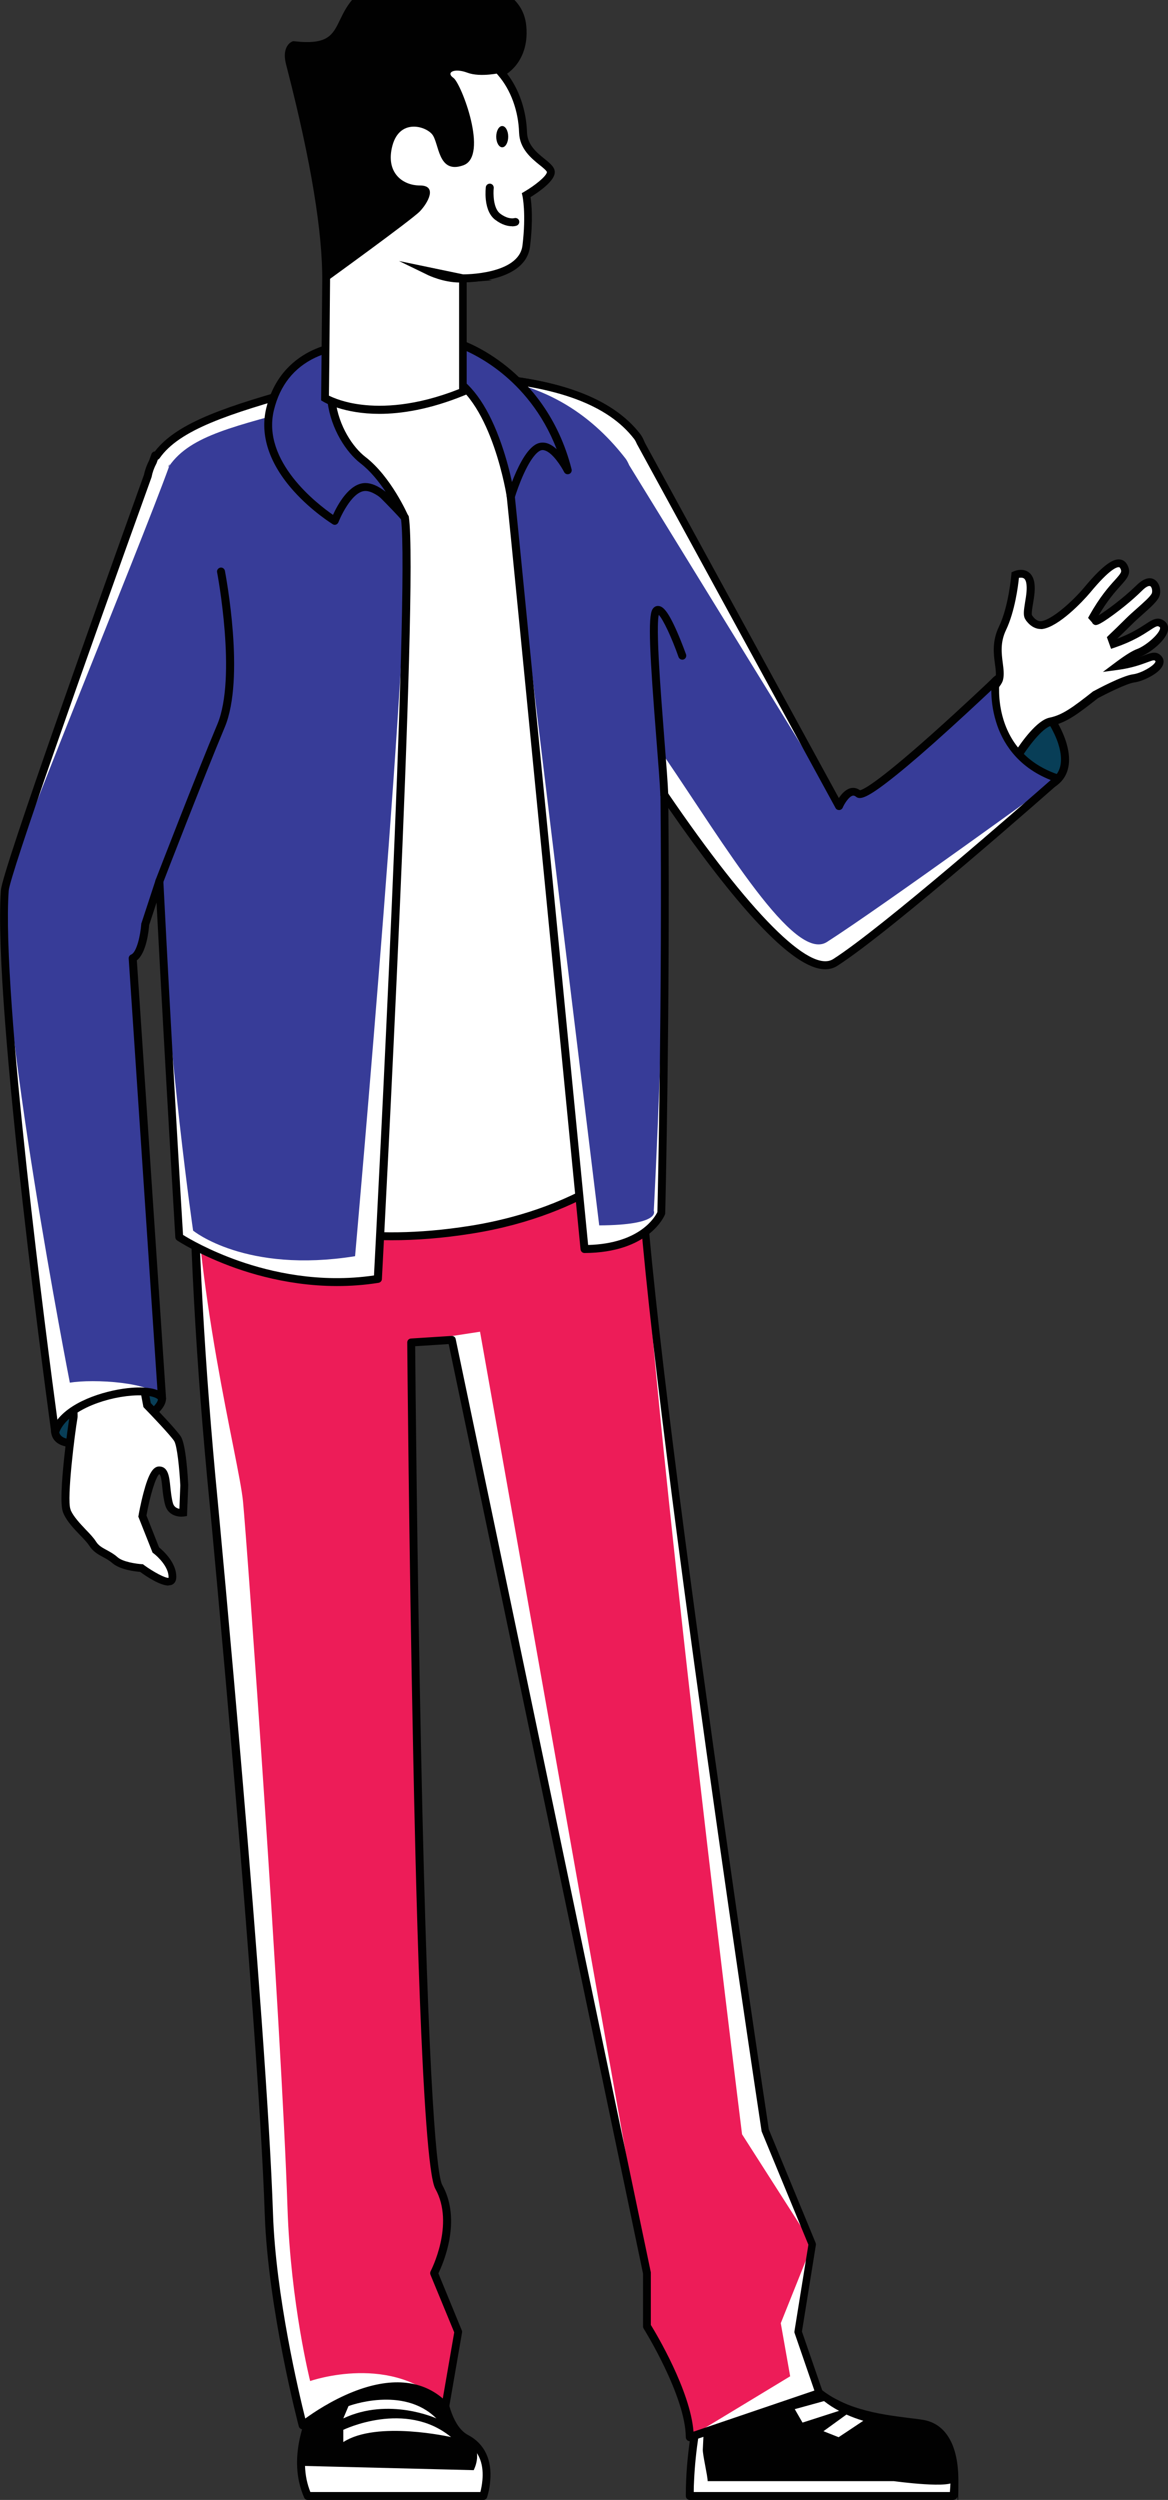
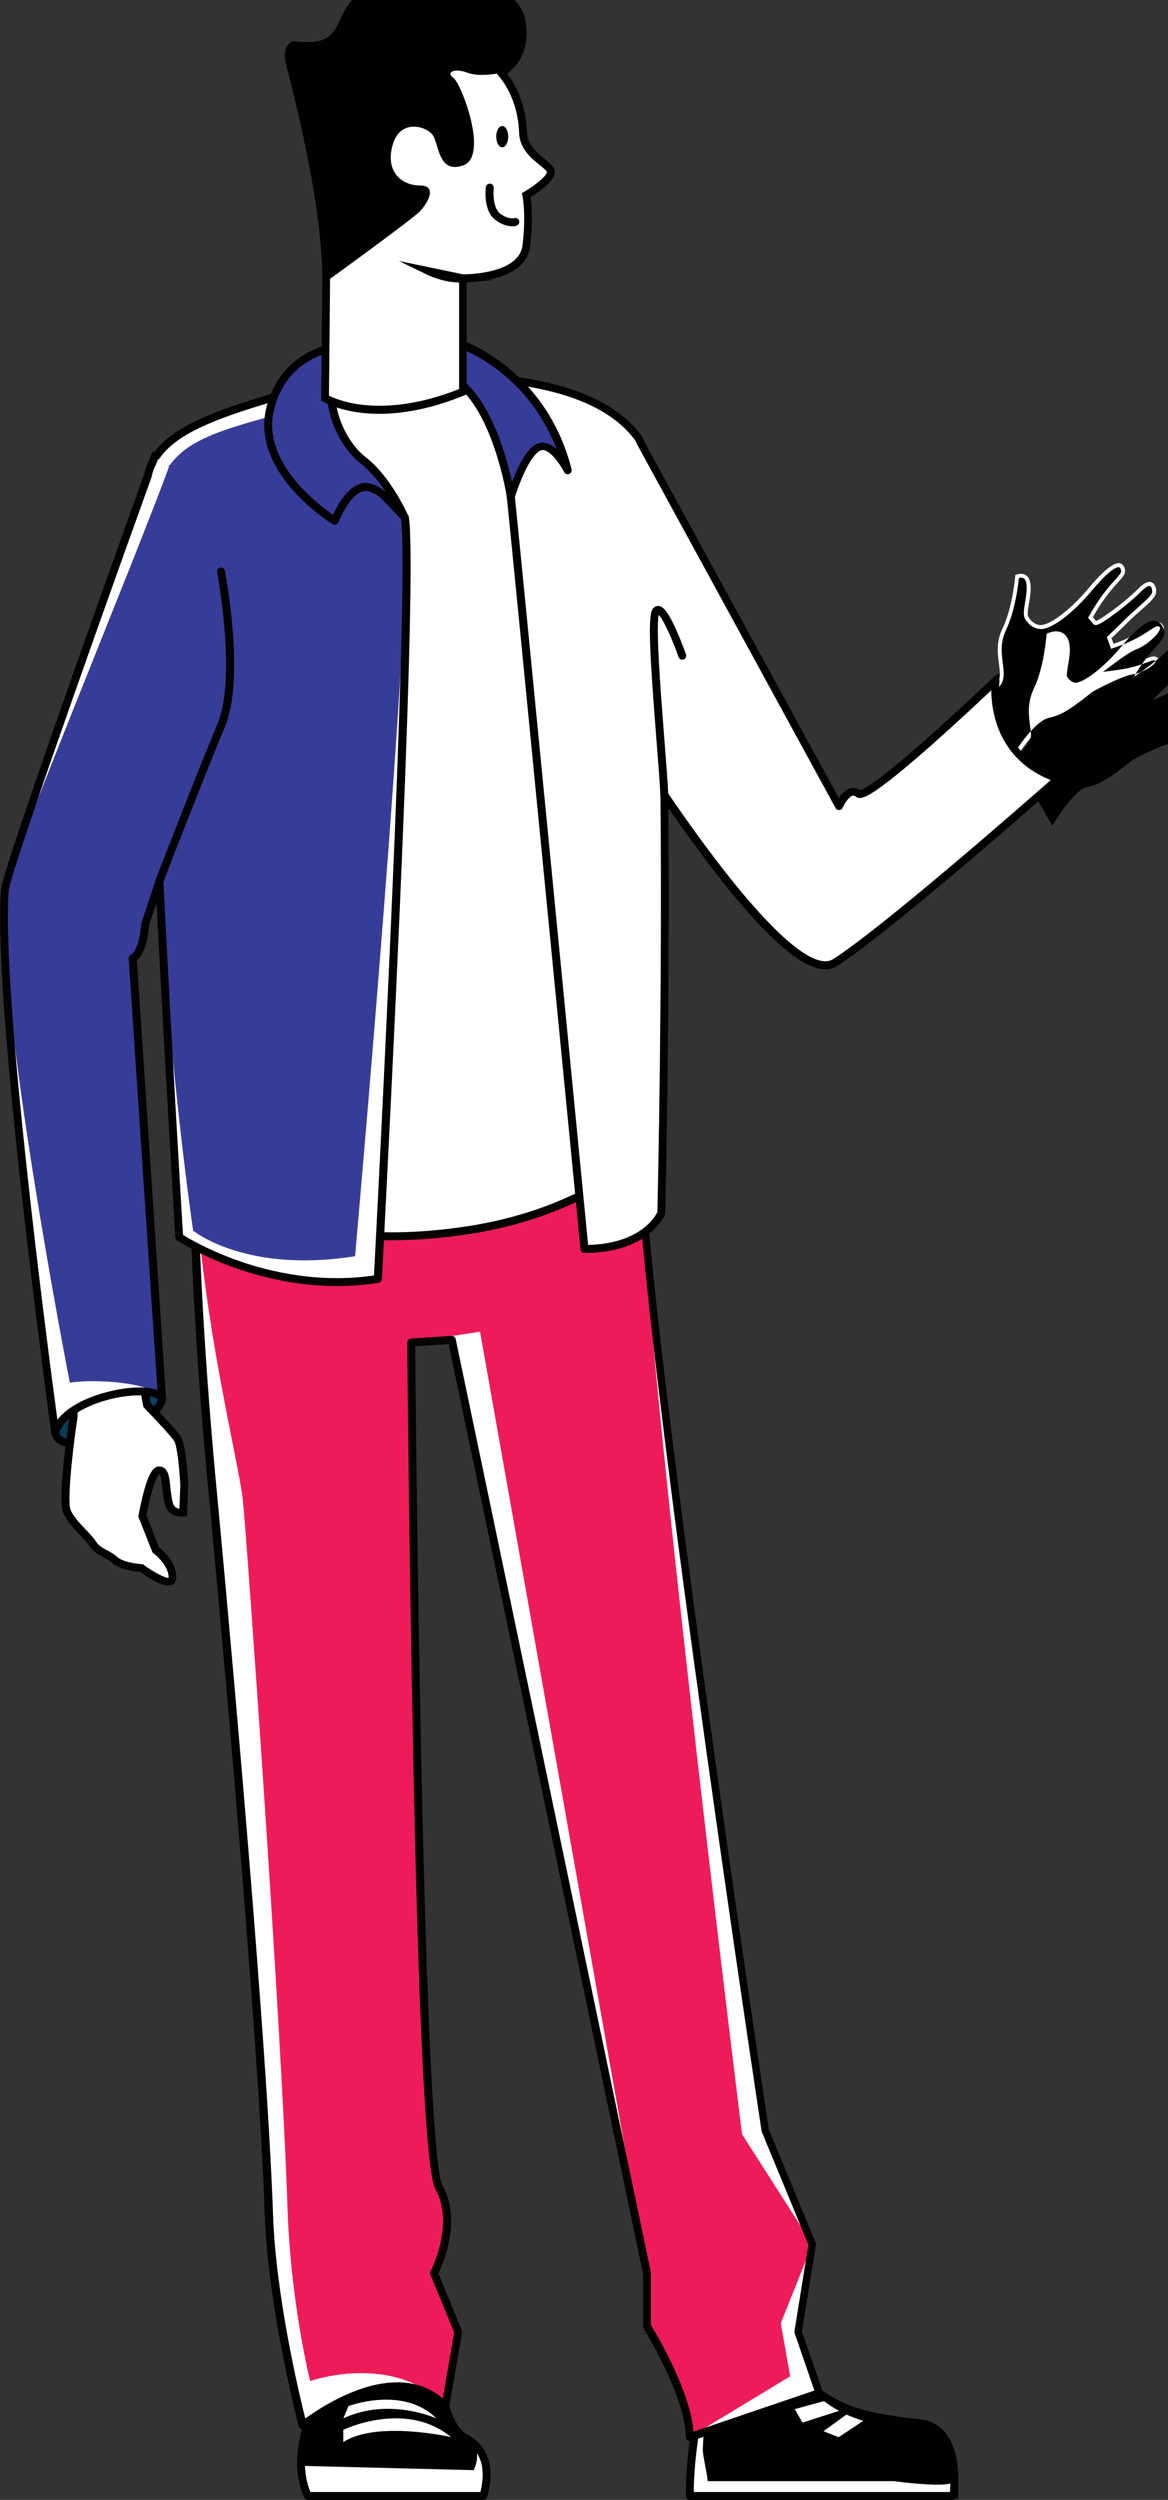
<svg xmlns="http://www.w3.org/2000/svg" id="Layer_1" version="1.1" viewBox="0 0 1031.9 2207.8">
  <rect x="0" y="0" width="1031.9" height="2207.8" fill="#333333" stroke="none" />
  <defs>
    <style>
      .st0 {
        fill: #083e57;
      }

      .st1 {
        fill: #010101;
      }

      .st2 {
        fill: #fff;
      }

      .st3 {
        fill: #373c98;
      }

      .st4 {
        fill: #ed1c58;
      }
    </style>
  </defs>
  <g>
    <g>
      <path class="st0" d="M48.7,1264.7c3.8,28,95.5-10.2,94.4-29.6-2.7-49.1-98.2,1.7-94.4,29.6Z" />
      <path class="st1" d="M65.4,1278.1c-15.9,0-19.5-7.9-20.2-12.9h0c-1.3-9.9,7-22.2,22.9-33.8,20.1-14.7,49.2-25.5,65.8-17.6,5.4,2.6,12,8.3,12.7,21.2,1,17.3-48.6,40.4-75.7,43-1.9.2-3.7.3-5.4.3ZM120.6,1218.1c-12.3,0-30.3,5.7-48.3,18.9-13.4,9.8-21.1,20.2-20.1,27.3.9,6.8,10.3,7.4,18,6.6,12.9-1.2,30.5-7,45.8-15.1,16.5-8.7,23.8-16.7,23.6-20.5-.4-7.7-3.3-12.7-8.7-15.2-2.6-1.3-6.2-1.9-10.3-1.9Z" />
    </g>
    <g>
      <path class="st2" d="M130,1240.8l-9.3-49.9-67,4s12.9,48.2,11.2,57.1c-1.6,8.9-10,70.8-6,81.9.1.4.3.8.5,1.2,4.5,10.7,18,20.8,22.4,28,4.6,7.5,12.9,8.6,19.6,14.6,6.7,6,23.6,7.1,23.6,7.1,0,0,26.6,19.5,27.3,8.9.9-13.3-14.7-24.8-14.7-24.8l-11.8-29.9s6.9-40.4,14.7-40.4c7.8,0,4.9,16.7,8.9,30,2.6,8.8,12.5,7.4,12.5,7.4l1-24.2s-1.6-34.7-6.1-41.3c-4.4-6.6-26.8-29.6-26.8-29.6Z" />
      <path class="st1" d="M149,1400.3c-7.5,0-19.3-7.8-25.2-12.1-4.2-.3-18-1.9-24.7-7.9-2.4-2.1-5.1-3.6-7.9-5.1-4.5-2.4-9.1-5-12.4-10.2-1.6-2.5-4.7-5.8-8-9.2-5.5-5.7-11.7-12.2-14.7-19.2-.3-.6-.5-1.1-.6-1.6-4.5-12.6,4.9-78.2,5.9-83.6,1.1-6-6.2-37.3-11.1-55.6l-1.1-4.1,74.3-4.5,9.7,51.9c4,4.1,22.3,23.2,26.4,29.3,4.8,7,6.4,37.1,6.7,43.1v.2s0,.1,0,.1l-1.1,27.1-2.9.4c-4.5.6-13.6-.6-16.3-9.9-1.5-5.2-2.1-10.8-2.6-15.7-.5-4.8-1.1-11.2-2.7-11.8-3,2.2-8.2,18.8-11.3,36.5l11.1,28.1c3.4,2.8,16.1,14,15.2,27.2-.3,3.7-2.4,5.2-3.7,5.8-.9.4-2,.6-3.2.6ZM58.2,1198.1c3.5,13.3,11.7,46.4,10.2,54.5-2.3,13-9.5,70.8-6.2,80.1.1.4.2.7.3.9v.2c2.6,5.8,8.3,11.8,13.4,17.2,3.6,3.7,6.9,7.2,8.9,10.4,2.3,3.7,5.7,5.5,9.8,7.7,3.1,1.7,6.2,3.4,9.2,6.1,4.8,4.3,17.1,5.9,21.5,6.2h1c0,0,.8.7.8.7,8.8,6.4,18.8,11.6,21.8,11.4.6-9.3-9.4-18.8-13.3-21.7l-.8-.6-12.6-31.8.2-1c0-.4,1.8-10.4,4.5-20.5,4.3-16.2,8.3-22.8,13.7-22.8,8.1,0,9,9.3,9.9,18.1.5,4.6,1,9.8,2.3,14.4,1,3.4,3.6,4.5,5.7,4.9l.8-20.7c-.7-14-2.8-35.4-5.5-39.3-3.5-5.2-20.2-22.8-26.4-29.1l-.7-.8-9-47.9-59.6,3.6Z" />
    </g>
    <g>
-       <path class="st0" d="M879.5,601.2c-16.8,19.5-20.4,58.6-20.4,58.6,0,0,50,55.7,75.8,27.9,25.8-27.9-39.4-105.1-55.4-86.5Z" />
      <path class="st1" d="M917.2,698.9c0,0-.2,0-.3,0-27.2-.2-59-35.3-60.3-36.8l-1-1.1v-1.5c.3-1.6,4-40.4,21.3-60.6h0c2.1-2.4,6-5.1,12.7-3.7,17.4,3.5,43.7,33.6,52.1,59.5,4.8,15,3.4,27.2-4.1,35.4-5.5,5.9-12.3,8.9-20.4,8.9ZM862.8,658.5c5.6,5.9,32.5,33.2,54.1,33.4,6.1,0,11.2-2.1,15.4-6.7,7.2-7.8,5.4-19.8,2.6-28.5-6.8-21.2-30.7-51.5-46.8-54.8-3.6-.7-5.2.5-6,1.4h0c-14.1,16.3-18.5,47.8-19.4,55.1Z" />
    </g>
    <g>
      <path class="st2" d="M1026.7,551c-7.7-6-11.3,6.8-42.9,17.6l-1.8-5c3.6-3.4,9.5-9.2,15.2-14.8,8.5-8.6,22.3-18.6,23.9-24.2,1.7-5.5-2.5-17.4-14.4-5.7-17.3,17.1-39.8,31.7-38.6,29.2l-2.6-3c19-34,32.6-34.8,27.4-44.8-5.2-10-21.5,7.5-32.5,20.8-8,9.5-27.7,29.2-40.1,30.9-.3,0-.6,0-.8,0-3.2.1-6.6-1.7-9-4.5,0-.2-.1-.2-.1-.2-.7-.7-1.3-1.6-1.8-2.4-2.6-4.4,3.9-20.3,1.4-31.1-2.4-10.7-13-6-13-6,0,0-2.1,28.2-11.3,47.2-9.1,18.9-.2,33.9-2.9,44.9-1.3,5.5-15,17-15,17,6.4,30.9,29.9,52.5,29.9,52.5,0,0,17.8-29.4,30.2-32,12.5-2.5,22.3-10.1,39.9-23.9,0,0,24.7-13.2,33.6-14.4,8.9-1.2,27.2-11,22-17.3-5.1-6.1-10.4,2.9-36.2,6.4,6.7-5,13.9-9.9,18.2-11.5,10-3.6,28.7-19.6,21.1-25.5Z" />
-       <path class="st1" d="M898.5,674.7l-3.1-2.9c-1-.9-24.5-22.7-31-54.3l-.4-2,1.6-1.3c6.1-5.2,13.2-12.5,13.8-15.2.9-3.5.3-7.8-.4-12.7-1.2-8.9-2.6-20,3.5-32.8,8.8-18.2,10.9-45.7,11-46l.2-2.1,1.9-.8c.7-.3,6.5-2.8,11.8-.1,2.1,1.1,4.9,3.4,6.1,8.5,1.5,6.4.2,13.9-.9,20.4-.6,3.4-1.4,8.5-.9,9.8.4.7.8,1.3,1.2,1.7.2.2.4.4.5.6,1.8,2,4.1,3.2,6,3.1h.5s.1,0,.1,0c10.2-1.6,28.5-18.6,37.7-29.6,19.1-23,27-25.4,31.6-24.9,2,.2,4.8,1.2,6.7,4.8,3.9,7.4,0,11.7-5.9,18.3-4.7,5.2-11.5,12.8-19.5,26.3,6.4-4,21.1-14.5,33.7-26.8,7.5-7.3,12.7-6.7,15.7-4.8,4.4,2.7,5.9,9.4,4.5,14-1.3,4.6-7.8,10.3-15.2,16.9-3.3,2.9-6.7,6-9.5,8.8-4.6,4.6-9.4,9.2-12.8,12.5,12.3-4.6,19.8-9.5,24.9-12.8,6.2-4.1,11.1-7.3,17-2.7h0c2.4,1.9,3.5,4.7,3,7.9-1.5,9-16.2,20.6-25.1,23.7-.2,0-.4.1-.5.2,1.8-.6,3.3-1.2,4.7-1.7,6.2-2.3,11-4.1,15.3,1,1.8,2.2,2.2,4.9,1.1,7.6-1.7,4.4-7,8-11,10.2-4.9,2.7-10.4,4.7-14.3,5.2-6.7.9-25.2,10.2-32.1,13.9-17.2,13.5-27.7,21.7-41.2,24.4-7.9,1.6-21.3,19.5-27.9,30.4l-2.2,3.6ZM871.7,618c5.1,21.9,19.3,38.9,25.4,45.6,5.5-8.5,19-27.5,30.1-29.8,11.4-2.3,20.6-9.1,38.5-23.2l.2-.2h.3c2.6-1.5,25.5-13.7,34.8-14.9,7-.9,18.3-7.2,19.8-11,.2-.4.1-.4,0-.6-.9-1.1-1.1-1.3-7.5,1.1-5.2,1.9-13.1,4.9-25.5,6.6l-13.4,1.8,10.8-8.1c8.8-6.6,15.1-10.5,19.1-12,7.4-2.6,19.7-12.9,20.6-18.3.1-.8-.1-1-.4-1.2h0c-1.7-1.3-2.4-1.3-8.9,3-6,3.9-14.9,9.7-30.7,15.1l-3.3,1.1-3.7-10.3,1.6-1.6c3.4-3.2,9.4-9,15.2-14.8,2.9-2.9,6.4-6,9.8-9,5.5-4.9,12.4-10.9,13.2-13.6.6-2-.1-5.2-1.4-6-.9-.6-3.4,0-7.2,3.8-9.7,9.6-20.1,17.5-25.4,21.4-14.5,10.6-15.8,9.6-17.6,8.4-.6-.4-1-.9-1.2-1.5l-3.6-4.1,1.2-2.2c9.2-16.4,17.1-25.3,22.4-31.1,6-6.7,6.4-7.5,4.9-10.4-.5-1-.9-1-1.2-1.1-1.9-.2-8.2,1.6-25.5,22.5-6.9,8.2-27.7,30-42.1,32.1-.6.1-1.2.1-1.7,0-4,0-8.2-2.1-11.4-5.8l-.4-.5c-.7-.7-1.3-1.6-1.9-2.7-1.8-3.2-1-7.9,0-14.4,1-5.9,2.1-12.6,1-17.7-.7-3-2-3.6-2.4-3.8-1.2-.6-2.7-.5-4-.3-.7,7.3-3.6,29.7-11.4,46.1-5.2,10.9-4,20.4-2.9,28.9.7,5.4,1.4,10.6.2,15.3-1.3,5.4-10.1,13.6-14.5,17.5Z" />
+       <path class="st1" d="M898.5,674.7l-3.1-2.9l-.4-2,1.6-1.3c6.1-5.2,13.2-12.5,13.8-15.2.9-3.5.3-7.8-.4-12.7-1.2-8.9-2.6-20,3.5-32.8,8.8-18.2,10.9-45.7,11-46l.2-2.1,1.9-.8c.7-.3,6.5-2.8,11.8-.1,2.1,1.1,4.9,3.4,6.1,8.5,1.5,6.4.2,13.9-.9,20.4-.6,3.4-1.4,8.5-.9,9.8.4.7.8,1.3,1.2,1.7.2.2.4.4.5.6,1.8,2,4.1,3.2,6,3.1h.5s.1,0,.1,0c10.2-1.6,28.5-18.6,37.7-29.6,19.1-23,27-25.4,31.6-24.9,2,.2,4.8,1.2,6.7,4.8,3.9,7.4,0,11.7-5.9,18.3-4.7,5.2-11.5,12.8-19.5,26.3,6.4-4,21.1-14.5,33.7-26.8,7.5-7.3,12.7-6.7,15.7-4.8,4.4,2.7,5.9,9.4,4.5,14-1.3,4.6-7.8,10.3-15.2,16.9-3.3,2.9-6.7,6-9.5,8.8-4.6,4.6-9.4,9.2-12.8,12.5,12.3-4.6,19.8-9.5,24.9-12.8,6.2-4.1,11.1-7.3,17-2.7h0c2.4,1.9,3.5,4.7,3,7.9-1.5,9-16.2,20.6-25.1,23.7-.2,0-.4.1-.5.2,1.8-.6,3.3-1.2,4.7-1.7,6.2-2.3,11-4.1,15.3,1,1.8,2.2,2.2,4.9,1.1,7.6-1.7,4.4-7,8-11,10.2-4.9,2.7-10.4,4.7-14.3,5.2-6.7.9-25.2,10.2-32.1,13.9-17.2,13.5-27.7,21.7-41.2,24.4-7.9,1.6-21.3,19.5-27.9,30.4l-2.2,3.6ZM871.7,618c5.1,21.9,19.3,38.9,25.4,45.6,5.5-8.5,19-27.5,30.1-29.8,11.4-2.3,20.6-9.1,38.5-23.2l.2-.2h.3c2.6-1.5,25.5-13.7,34.8-14.9,7-.9,18.3-7.2,19.8-11,.2-.4.1-.4,0-.6-.9-1.1-1.1-1.3-7.5,1.1-5.2,1.9-13.1,4.9-25.5,6.6l-13.4,1.8,10.8-8.1c8.8-6.6,15.1-10.5,19.1-12,7.4-2.6,19.7-12.9,20.6-18.3.1-.8-.1-1-.4-1.2h0c-1.7-1.3-2.4-1.3-8.9,3-6,3.9-14.9,9.7-30.7,15.1l-3.3,1.1-3.7-10.3,1.6-1.6c3.4-3.2,9.4-9,15.2-14.8,2.9-2.9,6.4-6,9.8-9,5.5-4.9,12.4-10.9,13.2-13.6.6-2-.1-5.2-1.4-6-.9-.6-3.4,0-7.2,3.8-9.7,9.6-20.1,17.5-25.4,21.4-14.5,10.6-15.8,9.6-17.6,8.4-.6-.4-1-.9-1.2-1.5l-3.6-4.1,1.2-2.2c9.2-16.4,17.1-25.3,22.4-31.1,6-6.7,6.4-7.5,4.9-10.4-.5-1-.9-1-1.2-1.1-1.9-.2-8.2,1.6-25.5,22.5-6.9,8.2-27.7,30-42.1,32.1-.6.1-1.2.1-1.7,0-4,0-8.2-2.1-11.4-5.8l-.4-.5c-.7-.7-1.3-1.6-1.9-2.7-1.8-3.2-1-7.9,0-14.4,1-5.9,2.1-12.6,1-17.7-.7-3-2-3.6-2.4-3.8-1.2-.6-2.7-.5-4-.3-.7,7.3-3.6,29.7-11.4,46.1-5.2,10.9-4,20.4-2.9,28.9.7,5.4,1.4,10.6.2,15.3-1.3,5.4-10.1,13.6-14.5,17.5Z" />
    </g>
    <g>
      <path class="st2" d="M814.6,2140.5c-14.6-2.2-35.4-3.5-55.9-9.8-5-1.5-10-3.3-14.9-5.5-2.2-1-4.4-2.1-6.5-3.2-4.6-2.4-9-5.2-13.3-8.6-16.2-12.5-29.1-31.7-34.1-61.7l-58.2,25s-19.2,52.9-21.9,113.8c-.2,4.5-.3,9.1-.3,13.7h232.9s.8-5.7.8-13.7c0-17.5-3.8-46.2-28.6-50.1Z" />
      <path class="st1" d="M814.6,2140.5c-14.6-2.2-35.4-3.5-55.9-9.8-5-1.5-10-3.3-14.9-5.5-2.2-1-4.4-2.1-6.5-3.2-4.6-2.4-9-5.2-13.3-8.6-16.2-12.5-29.1-31.7-34.1-61.7l-58.2,25s-8.2,25.7-10.8,86.6c-.2,4.5,4.3,23.3,4.3,27.9h164.5s53.6,7.4,53.6-.7c0-17.5-3.8-46.2-28.6-50.1Z" />
      <path class="st1" d="M842.3,2207.8h-232.9c-1.9,0-3.5-1.6-3.5-3.5,0-5.2.1-9.8.3-13.9,2.6-60.7,21.9-114.3,22.1-114.8.3-.9,1-1.6,1.9-2l58.2-25c1-.4,2.1-.4,3.1.1.9.5,1.6,1.4,1.8,2.5,4.4,26.4,15.1,45.8,32.8,59.5,4,3.1,8.1,5.8,12.8,8.2,2.3,1.2,4.3,2.2,6.3,3.1,4.5,2,9.3,3.8,14.5,5.3,15.1,4.6,30.7,6.5,43.2,8.1,4.4.5,8.5,1,12.2,1.6,0,0,0,0,0,0,20.4,3.2,31.6,22.2,31.6,53.5s-.8,14-.9,14.2c-.2,1.7-1.7,3-3.5,3ZM612.9,2200.8h226.3c.2-2.4.5-6,.5-10.2,0-35.2-13.9-44.8-25.7-46.6-3.6-.6-7.7-1.1-12-1.6-12.8-1.6-28.7-3.5-44.4-8.3-5.4-1.6-10.6-3.5-15.3-5.7-2.1-.9-4.3-2-6.7-3.3-5-2.6-9.5-5.5-13.8-8.9-17.8-13.8-29.5-33.8-34.6-59.5l-52.8,22.7c-3,8.8-18.8,57.1-21.2,111.3-.2,3.1-.3,6.4-.3,10.1Z" />
      <path class="st2" d="M702.2,2127.7l6.8,11.8,32.3-10.4c-4.6-2.4-9-5.2-13.3-8.6l-25.8,7.1Z" />
      <path class="st2" d="M727.5,2147.1l13.4,5.3,21.8-14.5c-5-1.5-10-3.3-14.9-5.5l-20.3,14.7Z" />
    </g>
    <g>
      <path class="st2" d="M412,2153.6c-27.7-14.6-23.9-84.4-23.9-84.4l-32.7-43.7s-103.1,90.9-87.8,165.1c1,4.7,2.4,9.2,4.4,13.7h155.2s2.1-5.8,2.6-13.7c1.1-11.8-1.1-28.3-17.7-37Z" />
      <path class="st1" d="M266.9,2187c-.5-3.1-.7-6.2-.8-9.3h0c-1.2-2.8,0,4.4.9,9.3Z" />
      <path class="st1" d="M266.9,2187c.2,1.2.4,2.4.6,3.6.4,1.8,0-.4-.6-3.6Z" />
      <path class="st1" d="M412,2153.6c-27.7-14.6-23.9-84.4-23.9-84.4l-32.7-43.7s-91.6,80.7-89.3,152.2l152.4,3.8s10.1-19.1-6.5-27.9Z" />
      <path class="st1" d="M427.1,2207.8h-155.2c-1.4,0-2.7-.8-3.2-2.1-2-4.6-3.5-9.3-4.6-14.4-6.6-31.8,6.5-69.9,38.8-113.2,23.8-31.9,49.9-55,50.1-55.2.7-.6,1.7-1,2.7-.9,1,0,1.9.6,2.4,1.4l32.7,43.7c.5.7.7,1.5.7,2.3,0,.2-.9,17.5,1.6,36.2,2.2,16.7,7.5,38.1,20.5,44.9h0c14.3,7.5,21.2,21.8,19.5,40.4-.6,8.2-2.7,14.3-2.8,14.6-.5,1.4-1.8,2.3-3.3,2.3ZM274.2,2200.8h150.2c.6-2.3,1.4-6.1,1.8-10.5,1-11.1-.9-25.8-15.8-33.6t0,0c-27.5-14.5-26.2-76.4-25.9-86.4l-29.7-39.6c-16.3,15.2-97.2,94.6-83.9,159.2.8,3.8,1.9,7.4,3.3,10.9Z" />
      <path class="st2" d="M303.3,2145.9v10.8c29.8-19.3,95.2-4.4,95.2-4.4-40.2-33.1-95.2-6.4-95.2-6.4Z" />
      <path class="st2" d="M307.9,2124.9l-4.6,10.9c40.5-19.1,82.2,0,82.2,0-29.2-29.2-77.6-10.9-77.6-10.9Z" />
    </g>
    <path class="st2" d="M717.7,1982.1l-41.6-100.7s-119-787.9-109.4-876.3l-396.1-14.7c0,147.6,14.5,297.9,18.3,336,3.7,38.1,43.2,464.1,48.8,628.9,2.8,84.4,29.9,186.6,29.9,186.6,0,0,80.4-65,126-16.7l11.4-65.9-21.3-51.9s22.8-42.9,4.1-76.2c-18.7-33.3-24.4-745.7-24.4-745.7l35.9-2.3,172.4,824.2v47s37.5,59.8,37.8,98l114.5-39-18.7-54.1,12.4-77.3Z" />
    <path class="st4" d="M655.6,1885s-98.5-791.5-88.9-879.9l-396.1-14.7c0,147.6,40.4,297.6,44.1,335.7,3.7,38.1,33.8,459.2,39.3,624,2.8,84.4,20,152.7,20,152.7,0,0,73.9-26,119.5,22.3l11.4-65.9-21.3-51.9s22.8-42.9,4.1-76.2c-18.7-33.3-24.4-745.7-24.4-745.7l60.8-9.3,147.5,831.2v47s37.5,59.8,37.8,98l88.7-53.7-8.3-46.9,27.9-69.7-62.1-97.1Z" />
    <path class="st1" d="M609.4,2155.9c-.7,0-1.4-.2-2-.6-.9-.7-1.5-1.7-1.5-2.8-.3-36.7-36.9-95.5-37.3-96.1-.3-.6-.5-1.2-.5-1.9v-46.6l-171.7-820.9-29.6,1.9c.2,25.2,1.7,190.4,5.2,357,6.5,316.4,14.6,376.2,18.7,383.7,17.6,31.4.6,69.9-3.4,78.1l20.7,50.4c.3.6.3,1.3.2,1.9l-11.4,65.9c-.2,1.3-1.2,2.4-2.4,2.8-1.3.4-2.6,0-3.6-1-17.8-18.9-43.4-21.9-76.1-9-25,9.9-44.9,25.8-45.1,26-.9.7-2.2,1-3.3.6-1.1-.4-2-1.3-2.3-2.4-.3-1-27.2-103.5-30.1-187.4-5.9-174.3-48.3-624.3-48.8-628.6-12-122.3-18.3-238.6-18.3-336.4s.4-1.9,1.1-2.5c.7-.7,1.6-1,2.6-1l396.1,14.7c1,0,1.9.5,2.5,1.2.6.7.9,1.7.8,2.7-9.4,86.1,106,853.1,109.3,874.9l41.4,100.3c.2.6.3,1.3.2,1.9l-12.3,76.4,18.4,53.3c.3.9.2,1.8-.2,2.7-.4.8-1.1,1.5-2,1.8l-114.5,39c-.4.1-.7.2-1.1.2ZM575.1,2053.4c4.6,7.5,34.7,57.7,37.6,94.1l106.8-36.3-17.5-50.8c-.2-.5-.2-1.1-.1-1.7l12.3-76.3-41.2-99.8c-.1-.3-.2-.5-.2-.8-4.8-31.8-116.1-769.8-109.7-873.4l-388.9-14.4c.2,96.8,6.5,211.5,18.2,332.1.4,4.3,42.9,454.6,48.8,629.1,2.4,72.4,23.1,159.1,28.5,180.7,7.3-5.3,23.3-16.1,42.5-23.7,32.4-12.8,59.5-10.7,79,6l10.1-58.4-21-50.9c-.4-1-.3-2.1.1-3,.2-.4,21.7-41.6,4.2-72.9-12.1-21.6-17.8-296.6-19.6-387-3.7-180.2-5.2-358.6-5.2-360.4,0-1.9,1.4-3.4,3.3-3.5l35.9-2.3c1.8-.1,3.3,1.1,3.6,2.8l172.4,824.2c0,.2,0,.5,0,.7v46Z" />
    <path class="st2" d="M415.8,332.6c-25.7-1.3-53.7-1.1-83.4.3-22,1-42.9,4.6-62.3,10-76.3,21.3-129.7,71.3-137.8,110.6-10.2,49.2,39.3,573.9,39.3,573.9,0,0,62.2,87.6,244.2,58.7,103.4-16.4,150.3-66.9,150.3-66.9,0,0,33.2-586.1-3.3-633.7-26.6-34.5-78.8-49.3-147-52.9Z" />
    <path class="st2" d="M415.8,332.6c-25.7-1.3-53.7-1.1-83.4.3-22,1-42.9,4.6-62.3,10-76.3,21.3-129.7,71.3-137.8,110.6-10.2,49.2,46.6,539.7,46.6,539.7,0,0,54.9,103.4,236.9,74.6,103.4-16.4,150.3-48.6,150.3-48.6,0,0,33.2-586.1-3.3-633.7-26.6-34.5-78.8-49.3-147-52.9Z" />
    <path class="st1" d="M346.2,1095.3c-56.5,0-96.4-12.4-122.2-24.7-38.7-18.5-54.5-40.4-55.2-41.3-.4-.5-.6-1.1-.6-1.7-2-21.4-49.4-525.7-39.2-574.9,4.3-20.8,20.1-43.5,44.5-64,26.3-22,59.4-39.1,95.8-49.2,20.6-5.7,41.8-9.1,63.1-10.1,31.6-1.5,59-1.6,83.7-.3h0c75.6,4,124.5,21.8,149.6,54.3,8.9,11.6,14.4,51.2,16.7,121.1,1.8,54.6,1.6,127.2-.6,215.8-3.7,150.8-12,297.6-12,299.1,0,.8-.4,1.6-.9,2.2-.5.5-12.4,13.2-37.2,27.9-22.8,13.5-61.2,31.5-115.2,40-25.8,4.1-49.2,5.8-70.2,5.8ZM175,1026c3,3.8,19,22.7,52.4,38.6,34.4,16.3,95,32.7,187.8,18,29.1-4.6,72.2-15.1,112.4-38.9,20.4-12.1,31.9-22.9,35.1-26,.8-15,8.5-154.5,12-297.6,6.1-251-4.6-319.3-14.7-332.4-23.7-30.8-71-47.7-144.4-51.6-24.5-1.3-51.7-1.2-83,.3-20.8,1-41.5,4.3-61.5,9.9-77.9,21.8-127.9,71.8-135.3,107.9-9.8,47.2,36.8,546,39.3,571.8Z" />
    <path class="st0" d="M306.1,305.2c-26.1,10.2-15.1,77.4-15.1,77.4-.5-30.1,32.2-49.1,32.2-49.1,0,0,9.1-38.5-17.1-28.3Z" />
    <path class="st2" d="M879.5,601.2s-112.2,107.2-121.3,99.8c-9.1-7.4-17.1,11-17.1,11l-175.2-320.9c-1-2.3-2-4.2-3-5.6-26.6-34.5-78.8-49.3-147-52.9,10.4,16.5,29.8,53.7,35.5,106.7,3.9,36.2,65.1,663.8,65.1,663.8,55.2-.3,67.8-31.9,67.8-31.9,0,0,4.5-189.1,2.7-369.1,52,76.2,122,166.4,150.9,147.9,48.7-31.2,197.1-162.4,197.1-162.4-64.1-21-55.4-86.5-55.4-86.5Z" />
-     <path class="st3" d="M879.5,601.2s-112.2,107.2-121.3,99.8c-9.1-7.4-17.1,11-17.1,11l-185.2-301.1c-1-2.3-2-4.2-3-5.6-26.6-34.5-68.8-69.1-137-72.7,10.4,16.5,29.8,53.7,35.5,106.7,3.9,36.2,78,642.9,78,642.9,55.2-.3,48.2-12.9,48.2-12.9,0,0,11.9-220.1,10.1-400.1,52,76.2,114,181.2,142.9,162.7,48.7-31.2,204.3-144.2,204.3-144.2-64.1-21-55.4-86.5-55.4-86.5Z" />
    <path class="st1" d="M516.4,1106.6c-1.8,0-3.3-1.4-3.5-3.2-.6-6.3-61.2-627.9-65.1-663.7-5.5-51.9-24.3-88.2-35-105.2-.7-1.1-.7-2.5,0-3.6.7-1.1,1.9-1.8,3.2-1.7,75.6,4,124.5,21.8,149.6,54.3,1.2,1.6,2.3,3.6,3.4,6.2l172.1,315.1c2.4-3.6,5.9-7.6,10.3-8.7,2-.5,5.1-.6,8.4,1.8,2.7-.5,14.5-5.9,63.1-49.2,27.7-24.7,54-49.7,54.2-50,1.1-1,2.7-1.3,4-.6,1.3.7,2.1,2.1,1.9,3.6,0,.3-2,16.1,3.6,34.1,7.5,23.9,24.1,40.3,49.4,48.6,1.2.4,2.1,1.4,2.3,2.6.3,1.2-.2,2.5-1.1,3.3-6.1,5.4-149.1,131.7-197.5,162.7-3.1,2-6.7,3-10.6,3-14.6,0-34.6-13.9-60.7-42-22.1-23.8-48.3-57.6-77.9-100.4,1.5,174.5-2.7,355.9-2.8,357.7,0,.4,0,.8-.2,1.2-.5,1.4-14.1,33.8-71.1,34.1h0ZM422.3,336.5c11.2,19.3,27.4,54.4,32.6,102.4,3.7,34.5,60,611.9,64.7,660.6,46.1-1.3,59.3-25.1,61.2-29.1.3-12.8,4.4-195.9,2.7-368.3,0-1.5,1-2.9,2.5-3.4,1.5-.5,3.1,0,3.9,1.4,72.6,106.4,125.8,159.9,146.2,146.9,43.2-27.6,167.2-136.1,192.2-158.1-30.4-12-43.1-34.3-48.3-51.4-3.4-11-4.2-21-4.2-27.9-10,9.4-30.3,28.4-51,46.8-17,15.1-31,26.8-41.5,34.8-18.3,14-23.8,15.1-27.1,12.4-1.3-1.1-2.3-1-2.9-.9-3.5.9-7.5,7.5-8.8,10.6-.5,1.2-1.7,2-3.1,2.1-1.3,0-2.6-.6-3.2-1.8l-175.2-320.9c0-.1-.1-.2-.2-.3-.9-2.1-1.7-3.7-2.6-4.8-23-29.9-68.1-46.7-137.8-51.2ZM879.5,601.2h0,0Z" />
    <g>
      <path class="st3" d="M406.8,304l-9.7,28c41.7,21.7,54.3,107.4,54.3,107.4,0,0,10.4-35.1,23.2-43.5,12.7-8.4,27.1,19.7,27.1,19.7-22.2-87.6-94.8-111.6-94.8-111.6Z" />
      <path class="st1" d="M451.4,442.8c0,0-.2,0-.3,0-1.6-.1-3-1.4-3.2-3-.1-.8-12.9-84.2-52.4-104.8-1.5-.8-2.3-2.6-1.7-4.3l9.7-28c.6-1.8,2.6-2.8,4.4-2.2.8.3,19,6.4,40.2,23.5,19.5,15.8,45.2,44.3,56.9,90.5.4,1.7-.5,3.5-2.2,4.1-1.7.6-3.5,0-4.4-1.7-2.4-4.7-10.2-17.3-17.4-19.2-1.7-.5-3.2-.2-4.7.8-9.6,6.3-18.9,32.1-21.7,41.5-.4,1.5-1.8,2.5-3.4,2.5ZM401.3,330.3c16.9,10.1,31,31,41.8,62.3,4.4,12.7,7.4,24.5,9.2,33.1,4.4-11.4,11.6-27.1,20.2-32.7,3.1-2.1,6.7-2.6,10.3-1.7,3.2.9,6.3,2.9,9,5.4-12.6-32.8-32.4-54.1-48-66.8-15.1-12.3-28.9-18.8-35-21.3l-7.6,21.8Z" />
    </g>
    <path class="st2" d="M300.7,403.4c-22.9-17.1-29.3-52-30.5-60.5-63.9,17.8-113,32.6-132.1,60-.4-.2-.7-.4-1.1-.6,0,0-.7,2-2.1,5.7-2,3.9-3.5,8-4.4,12.3C104,493.9,5.5,768.7,4.2,786.4c-7.4,103,44.5,478.4,44.5,478.4,10.7-32.4,87-44.4,94.4-29.6l-25.9-388.8c9.3-3.7,11.1-30,11.1-30l12.5-38.1c8.2,160.7,17.5,314.4,17.5,314.4,0,0,78.7,52.4,175.5,36.9,0,0,32.7-614.8,23.8-672.4,0,0-30.8-34.2-56.9-53.8Z" />
    <path class="st3" d="M150,410.3c0,0,0-.2,0-.2,0,0,0,.2,0,.2Z" />
    <polygon class="st3" points="149.5 411.4 149.5 411.4 149.5 411.4 149.5 411.4" />
    <path class="st3" d="M149.8,410.7c0-.1.1-.3.2-.4,0,.1,0,.3-.2.4Z" />
    <path class="st3" d="M149.5,411.4s0,0,0,0c0,0-.2,0,0,0Z" />
    <path class="st3" d="M149.5,411.4c.9-4.4-2,3.9,0,0-.2,0,0,0,0,0Z" />
    <polygon class="st3" points="149.5 411.4 149.5 411.4 149.5 411.4 149.5 411.4" />
    <path class="st3" d="M300.7,403.4c-22.9-17.1-27.2-36.3-28.4-44.8-63.9,17.8-103.7,25.5-122.7,52.8,0,0,.2,0,0,0C123,485,5.5,768.7,4.2,786.4c-7.4,103,57.5,434.7,57.5,434.7,20.2-3.4,74-.8,81.4,14l-25.9-388.8c9.3-3.7,11.1-30,11.1-30l12.5-38.1c8.2,160.7,29.8,308.6,29.8,308.6,0,0,46.2,38.1,143.1,22.6,0,0,52.8-594.6,43.9-652.3,0,0-30.8-34.2-56.9-53.8Z" />
    <path class="st3" d="M150,410c0-.3.1-.4,0,0h0Z" />
    <polygon class="st3" points="149.5 411.4 149.5 411.4 149.5 411.4 149.5 411.4" />
    <path class="st3" d="M149.8,410.7c-.1.4-.3.7-.3.7,0,0,0,0,0,0,.1-.3.2-.5.3-.7Z" />
    <path class="st1" d="M48.7,1268.2c-.1,0-.2,0-.3,0-1.6-.1-2.9-1.4-3.1-3-.5-3.8-51.9-376.9-44.5-479.1,1.3-17.5,88.8-262.1,126.4-366.8.9-4.4,2.5-8.7,4.6-12.8l2-5.5c.3-1,1.1-1.7,2-2.1.3-.1.6-.2,1-.2,20.1-26.3,65.7-40.6,132.5-59.2,1-.3,2-.1,2.8.4.8.5,1.4,1.4,1.6,2.4,1.4,9.6,7.7,42.2,29.2,58.2,0,0,0,0,0,0,26.1,19.5,56.1,52.8,57.4,54.2.5.5.8,1.1.9,1.8,8.8,57.3-22.5,648-23.8,673.1,0,1.6-1.3,3-2.9,3.3-50.7,8.1-96.4-2.5-125.8-12.8-31.8-11.2-51.4-24.1-52.2-24.6-.9-.6-1.5-1.6-1.6-2.7,0-1.5-8.7-143.6-16.6-295.7l-6.5,19.8c-.4,5.2-2.5,24.8-10.9,31.2l25.8,386.7c.1,1.7-1,3.2-2.6,3.6-1.6.4-3.3-.3-4-1.8-1.4-2.7-9.2-5.1-23.2-4.1-27.1,2-58.8,15-64.8,33.2-.5,1.4-1.8,2.4-3.3,2.4ZM139.4,406.1l-1.1,3c0,.2-.1.3-.2.4-1.9,3.6-3.3,7.4-4.1,11.4,0,.2,0,.3-.1.5C73.5,589.1,8.7,773.1,7.7,786.6c-6.6,91.8,34.7,405.7,43,467.2,13.9-17.9,45.8-26.7,65.6-28.2,6.4-.5,16-.6,22.8,2.1l-25.4-381.2c-.1-1.5.8-2.9,2.2-3.5,4.9-2,8.2-17.2,8.9-27,0-.3,0-.6.2-.8l12.5-38.1c.5-1.6,2.1-2.6,3.8-2.4,1.7.2,2.9,1.6,3,3.3,7.6,149.6,16.3,294.9,17.4,312.6,5.1,3.2,23.2,13.8,49.4,23,28,9.8,71.2,19.9,119.3,12.8,2.4-45.2,31.7-607.5,23.9-667.8-4.7-5.2-32.3-35-55.7-52.5h0c-21.2-15.8-28.8-45.5-31.2-58.9-64.9,18.2-108.9,32.3-126.4,57.5-.4.6-1,1-1.6,1.3Z" />
    <g>
      <path class="st3" d="M320.8,406.5c-22-17-43-64.9-14.7-101.3,0,0-54.1,1-67.5,56.2-13.4,55.2,57.2,98.6,57.2,98.6,0,0,11.6-29.8,27.1-29.8,15.5,0,34.7,26.9,34.7,26.9,0,0-14.7-33.7-36.8-50.6Z" />
      <path class="st1" d="M295.8,463.5c-.6,0-1.3-.2-1.8-.5-.7-.5-18.3-11.3-34.4-29.2-21.7-24.1-30.1-49.4-24.4-73.2,7.2-29.9,26.1-44.3,40.7-51.2,15.7-7.4,29.5-7.7,30.1-7.7,1.4,0,2.6.7,3.2,1.9.6,1.2.5,2.6-.4,3.7-13,16.7-13.9,34.7-12.3,46.8,2.8,22.3,15.3,41,26.4,49.5,22.5,17.3,37.2,50.6,37.8,52,.7,1.6,0,3.6-1.5,4.4-1.6.9-3.5.4-4.6-1-5-7.1-20.6-25.4-31.8-25.4h0c-6.4,0-12.5,7.2-16.4,13.3-4.6,7.1-7.4,14.2-7.4,14.3-.4,1-1.2,1.7-2.1,2.1-.4.1-.7.2-1.1.2ZM298.8,309.5c-5.2.9-12.5,2.7-20.2,6.3-19,9-31.3,24.6-36.6,46.4-11,45.3,38.6,83.1,52.2,92.5,4-8.8,14.4-28.1,28.6-28.1h0c5.4,0,11.4,2.6,17.9,7.7-5.9-8.9-13.5-18.4-22.2-25.1-12.3-9.5-26-29.9-29.1-54.2-2.1-16.5,1.1-32.1,9.3-45.5Z" />
    </g>
    <g>
      <g>
        <path class="st2" d="M462.3,117.1c-.7-21-8.1-39.9-19.3-52.9,0,0,21.5-10,18.7-40.6-2.8-30.6-37.6-38-57.2-29.8-19.6,8.3-28.3,4.5-33.6-1.9-5.3-6.4-33.4-13.8-54.2,7-20.8,20.8-10,46.3-57.4,41,0,0-6.4,2.8-3.4,15.1,3,12.3,32.9,120.9,32.3,193.6-.6,72.7-1,102.9-1,102.9,0,0,42.7,26.6,121.8-5.6v-100.1s52.5.7,56-28.7c3.5-29.4,0-44.8,0-44.8,0,0,20.3-11.9,21.7-19.6,1.4-7.7-23.8-14.7-24.5-35.7Z" />
        <path class="st1" d="M335.3,365.5c-31.7,0-48.8-10.2-49.9-10.9l-1.7-1v-2c0-.3.4-31.1,1-102.9.4-43.4-10-106.3-30.7-186.9-.7-2.7-1.2-4.7-1.5-5.9-3.6-15,5-19,5.4-19.1l.9-.4h.9c29.9,3.5,34.2-5.4,40.7-18.9,3.2-6.6,6.8-14,13.8-21,13.6-13.6,29.3-15,37.4-14.7,9.4.4,18.4,3.7,21.9,7.9,2.5,3,8.3,9.9,29.5.9,13.2-5.6,31.2-4.2,43.8,3.4,7.5,4.5,16.8,13.2,18.2,29.3,1.5,17-4.1,28-9.1,34.3-2.8,3.5-5.7,5.9-7.9,7.5,10.6,13.7,17,32.4,17.6,51.9.4,11.1,8.8,17.9,15.5,23.3,5.3,4.3,9.9,8,8.9,13.1-1.4,7.7-15.3,17-21.3,20.7.9,5.6,2.4,20.2-.4,43.5-3.3,27.8-43.6,31.3-56,31.7v99l-2.2.9c-30.4,12.4-55.6,16.3-75.1,16.3ZM290.8,349.5c3.7,1.8,13.4,6.1,28.7,7.9,17.9,2.2,47.3,1.6,86.1-13.8v-101.3h3.5c.5,0,49.4.4,52.5-25.6,3.4-28.3,0-43.5,0-43.6l-.6-2.5,2.2-1.3c9.1-5.3,19.3-13.4,20-17.2,0-1.2-4-4.5-6.5-6.4-7.4-6-17.6-14.3-18.1-28.5-.6-19.4-7.4-37.9-18.5-50.7l-3-3.5,4.2-2c.8-.4,19.2-9.5,16.7-37.1-1.2-13.1-8.7-20.2-14.9-23.9-10.8-6.5-26.2-7.7-37.5-2.9-17.8,7.5-29.7,6.6-37.6-2.9-1.6-1.9-8.1-5-16.9-5.4-7-.3-20.4.9-32.1,12.6-6.2,6.2-9.4,12.8-12.4,19.1-6.9,14.2-12.8,26.5-46.5,23-1,1-2.6,3.8-.9,10.7.3,1.1.8,3.1,1.5,5.8,20.9,81.1,31.3,144.6,30.9,188.7-.5,61.4-.9,92.8-1,100.8Z" />
      </g>
      <path class="st1" d="M404.5-6.1c-19.6,8.3-28.3,4.5-33.6-1.9-5.3-6.4-33.4-13.8-54.2,7-20.8,20.8-10,46.3-57.4,41,0,0-6.4,2.8-3.4,15.1,3,12.3,32.9,120.9,32.3,193.6,0,0,75.6-54.6,82.8-62.1,7.1-7.5,15.7-22.8,0-22.8s-30.6-11.7-24.3-35.2c6.3-23.4,28.3-17.7,34.9-10.2,6.6,7.5,4.8,35.8,27.7,27.6,22.8-8.1-1.8-72.4-8.7-77.2-6.9-4.8.6-9,12.3-4.6,11.7,4.4,30.1,0,30.1,0,0,0,21.5-10,18.7-40.6-2.8-30.6-37.6-38-57.2-29.8Z" />
      <path class="st1" d="M443.7,111.3c-2.9,0-5.3,4.2-5.3,9.4s2.4,9.4,5.3,9.4,5.3-4.2,5.3-9.4-2.4-9.4-5.3-9.4Z" />
      <path class="st1" d="M452.3,199.8c-3.4,0-8.6-1-14.8-5.7-4.6-3.5-7.4-9.5-8.3-17.8-.6-5.9,0-10.8,0-11,.2-1.9,2-3.3,3.9-3.1,1.9.2,3.3,2,3.1,3.9-.5,4.7-.5,17.8,5.6,22.5,7.3,5.5,12.2,4.1,12.4,4.1,1.8-.6,3.8.3,4.4,2.1.6,1.8-.3,3.8-2.2,4.5-.3.1-1.8.6-4.1.6Z" />
      <g>
-         <path class="st2" d="M409.1,245.9l-29.8-6.2s14.9,7.3,29.8,6.2Z" />
        <path class="st1" d="M406.1,249.5c-14.4,0-27.7-6.4-28.3-6.7l-25.3-12.3,82.1,17.1-25.1,1.8c-1.1,0-2.2.1-3.3.1Z" />
      </g>
    </g>
  </g>
  <path class="st1" d="M140.8,781.7c-.4,0-.8,0-1.3-.2-1.8-.7-2.7-2.7-2-4.5.4-.9,36.6-94.8,54.5-137.3,17.4-41.5,0-133.3-.2-134.3-.4-1.9.9-3.7,2.8-4.1,1.9-.4,3.7.9,4.1,2.8.7,3.9,18.1,94.9-.2,138.3-17.8,42.4-54.1,136.1-54.4,137.1-.5,1.4-1.9,2.2-3.3,2.2Z" />
  <path class="st1" d="M586.9,705.6c-1.9,0-3.4-1.5-3.5-3.4-.4-10.3-1.8-27.9-3.4-48.3-5.9-74.8-7.8-109.3-3.5-115.9,1.3-2.1,3.3-3.1,5.5-2.8,3.4.4,7.7,3.4,16.1,22.6,4.4,10,7.8,19.7,8,20.1.6,1.8-.3,3.8-2.1,4.5-1.8.6-3.8-.3-4.5-2.1-6.1-17.4-13.7-33.4-17.5-37.3-.7,3-1.4,12,0,39.1,1.1,21.6,3.2,48,5,71.4,1.6,20.5,3,38.1,3.4,48.5,0,1.9-1.4,3.6-3.4,3.6,0,0,0,0-.1,0Z" />
</svg>